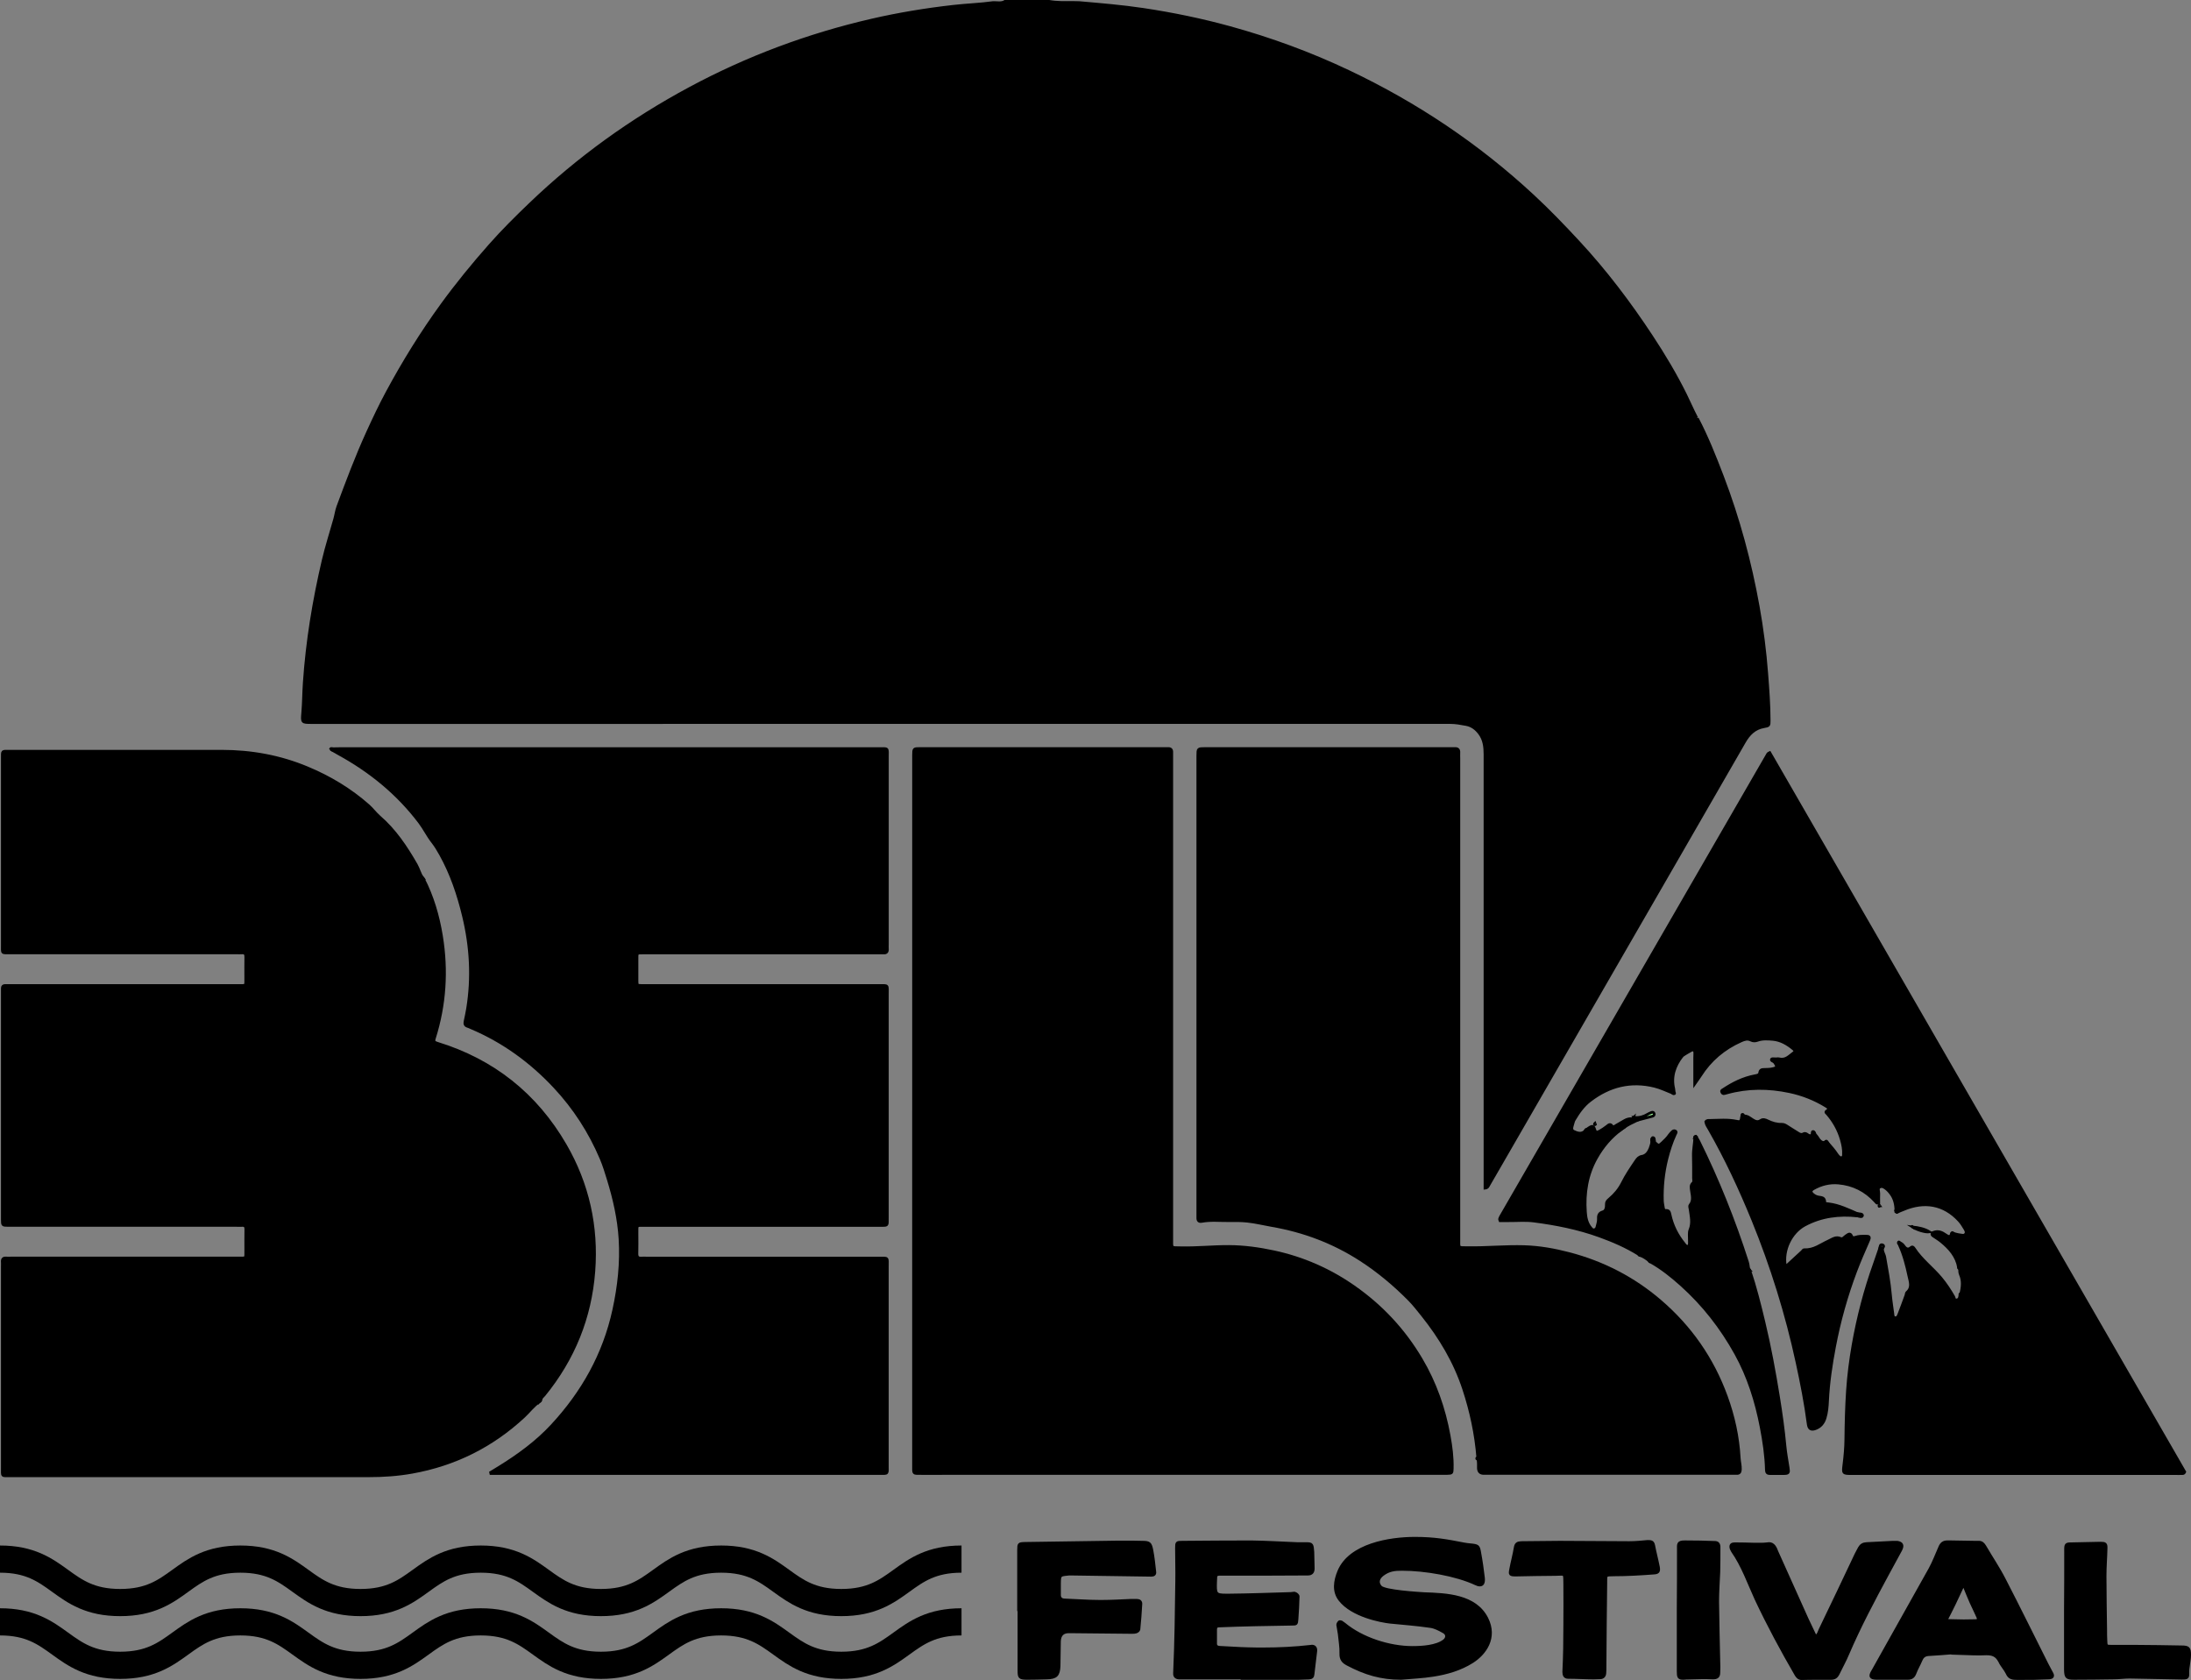
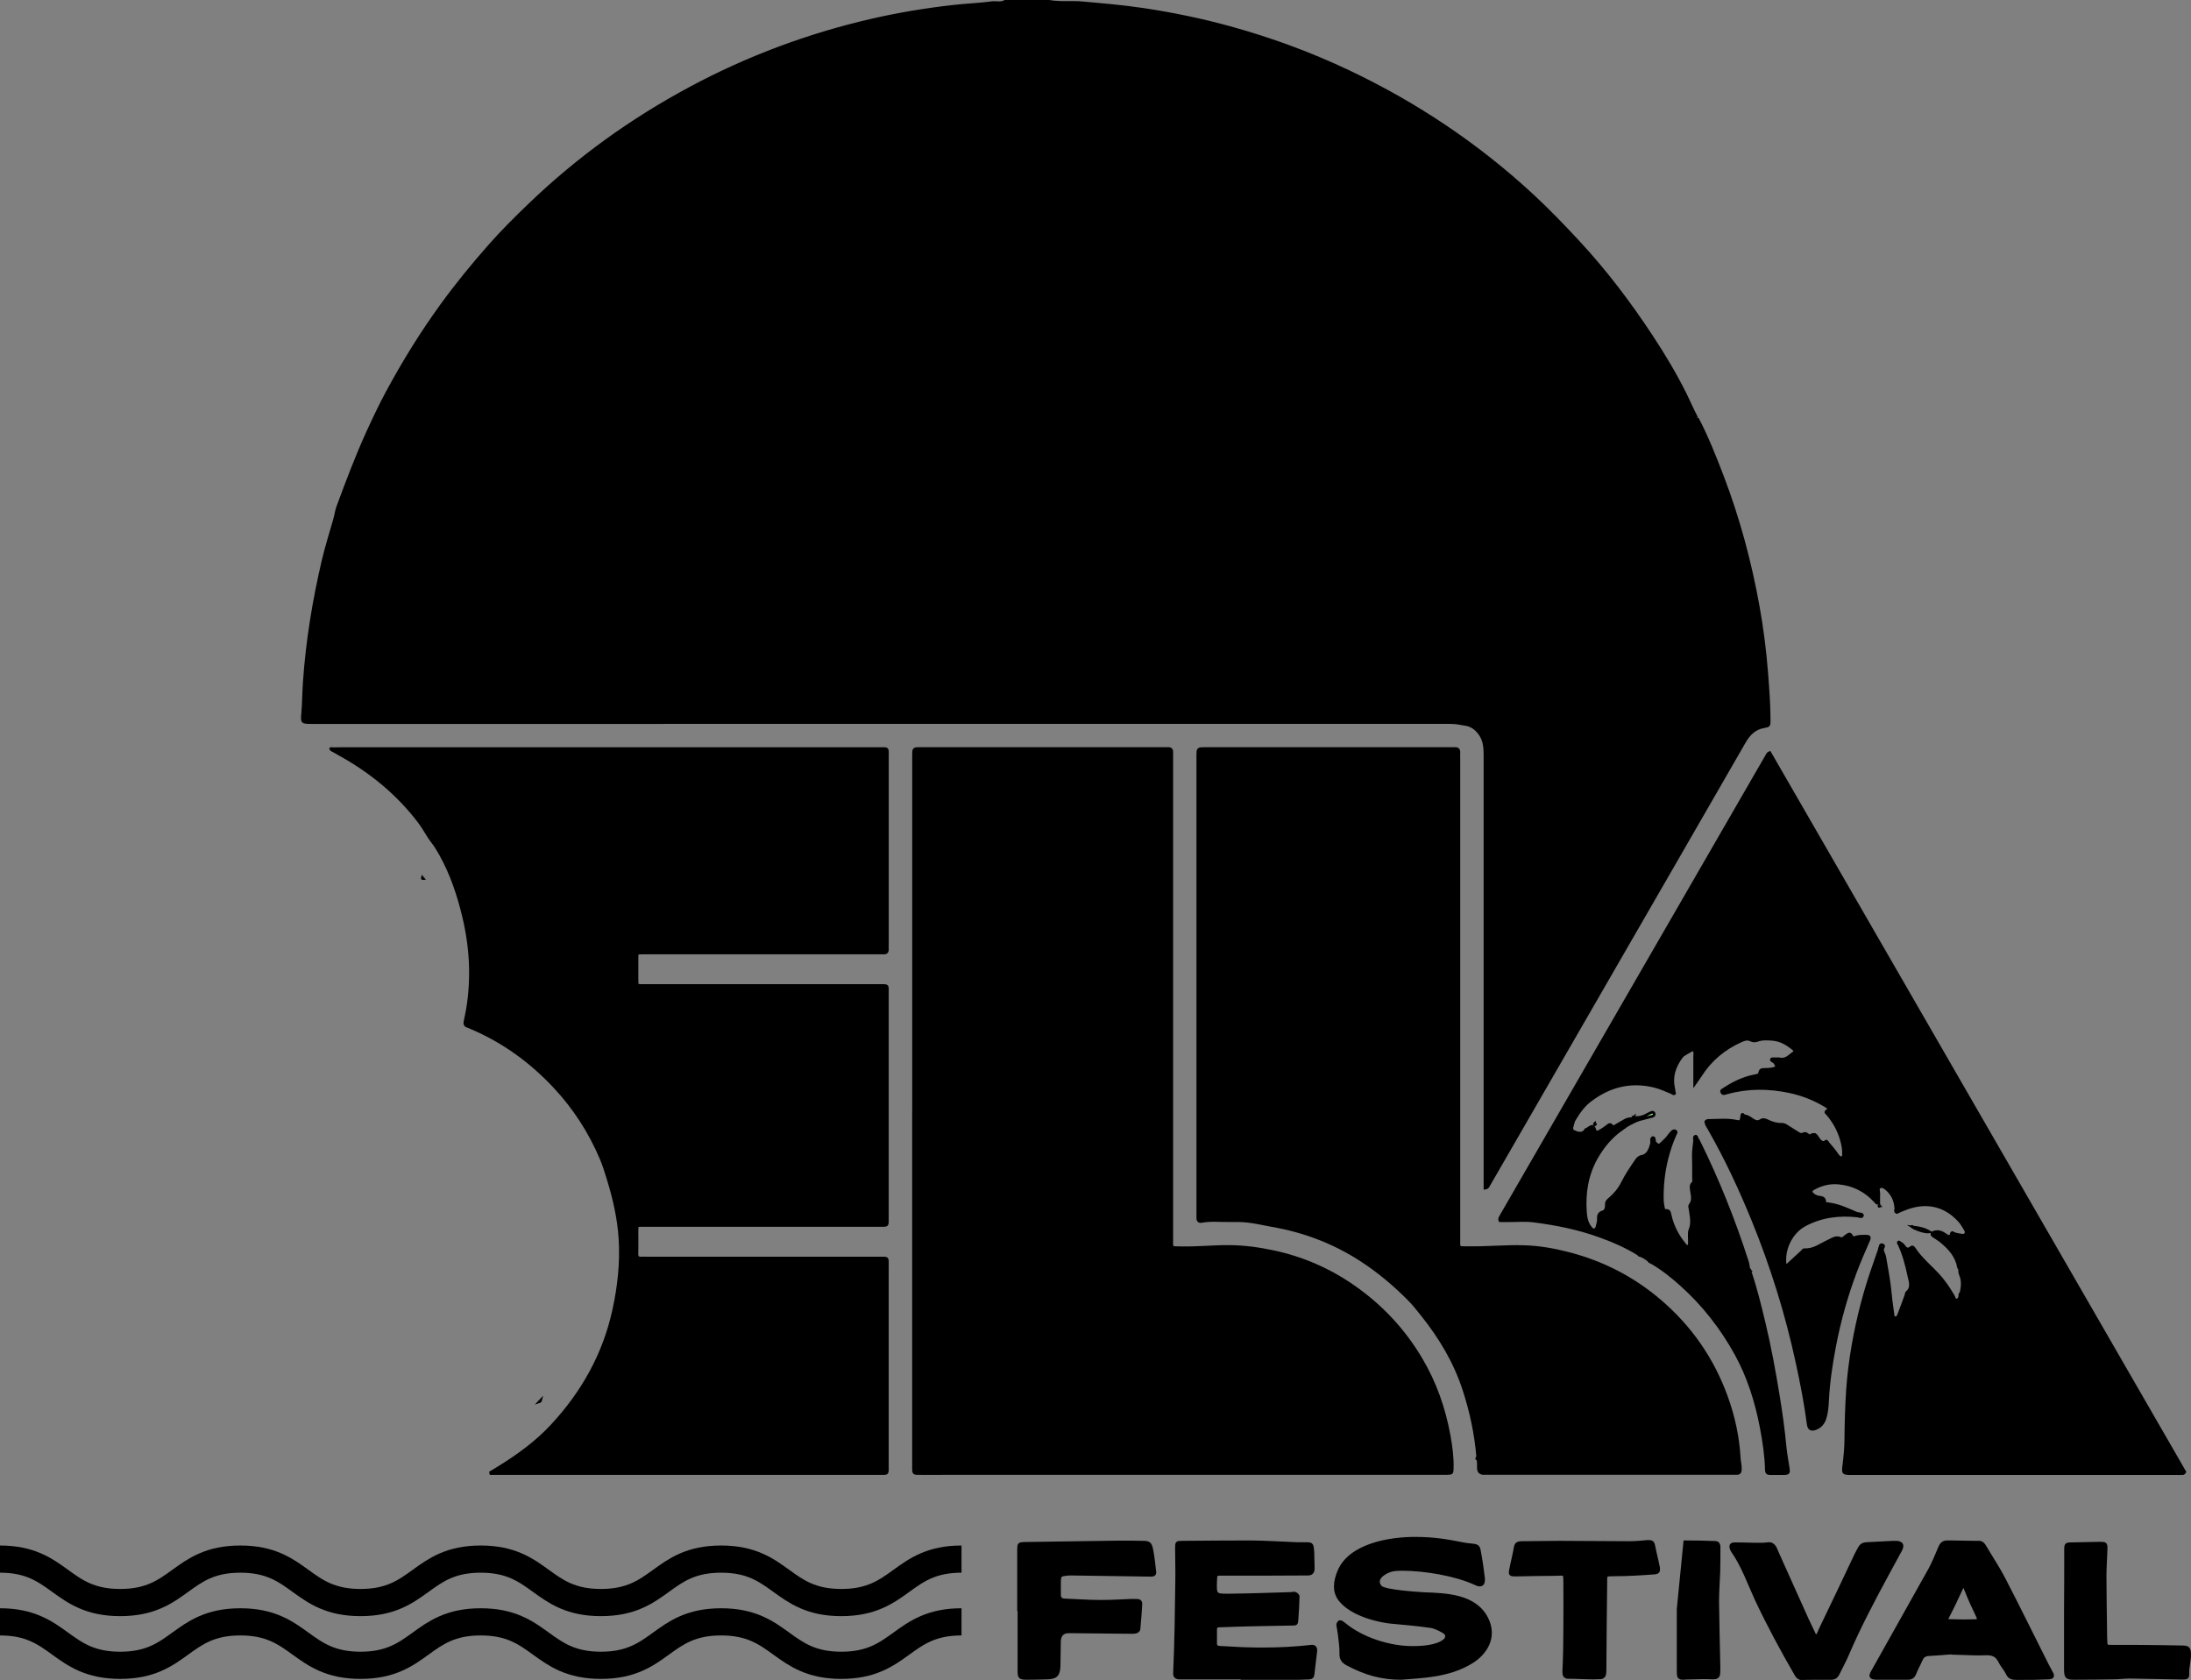
<svg xmlns="http://www.w3.org/2000/svg" id="Capa_2" data-name="Capa 2" viewBox="0 0 806.26 618.23">
  <rect x="0" y="0" width="806.26" height="618.23" fill="#808080" stroke="none" />
  <defs>
    <style>      .cls-1 {        fill: #a3ff9e;      }      .cls-1, .cls-2, .cls-3, .cls-4, .cls-5, .cls-6, .cls-7 {        stroke: #000;        stroke-miterlimit: 10;      }      .cls-2 {        fill: #ddd;      }      .cls-3 {        fill: #fafffa;      }      .cls-4 {        fill: #f9f9f9;      }      .cls-5 {        fill: #8fd6ce;      }      .cls-6 {        fill: none;        stroke-width: 10px;      }    </style>
  </defs>
  <g id="Capa_2-2" data-name="Capa 2">
    <g id="Capa_1-2" data-name="Capa 1-2">
      <g>
        <path class="cls-7" d="M624.59,153.94c3.59,6.88,6.44,14.07,9.21,21.3,5.94,15.55,10.25,31.56,13.19,47.93,1.47,8.17,2.52,16.41,3.15,24.7.44,5.74.88,11.47.89,17.23,0,1.86.01,2-1.87,2.31-3.49.58-5.6,2.78-7.26,5.67-7.85,13.65-15.72,27.29-23.59,40.93-21.69,37.59-43.38,75.18-65.07,112.78-1.76,3.05-3.51,6.09-5.28,9.13-.3.52-.47,1.22-1.5,1.32v-159.67c0-2.76-.31-5.43-2.05-7.72-1.24-1.63-2.75-2.83-4.86-3.23-1.95-.37-3.89-.73-5.9-.73-139.64.01-279.27.01-418.91.01-3.68,0-3.65,0-3.34-3.62.31-3.66.31-7.34.56-11.01,1.03-15.26,3.5-30.28,6.99-45.16,1.2-5.1,2.82-10.07,4.22-15.11.42-1.52.62-3.11,1.16-4.58,3.43-9.24,6.88-18.47,10.99-27.45,2.25-4.92,4.55-9.8,7.12-14.57,6.06-11.25,12.76-22.09,20.28-32.42,5.46-7.5,11.33-14.67,17.48-21.63,4.75-5.39,9.84-10.43,15.02-15.39,17.58-16.84,37.16-30.92,58.6-42.44,21.17-11.38,43.49-19.71,66.89-25.11,9.97-2.3,20.04-3.96,30.22-5.1,4.84-.55,9.72-.7,14.55-1.37,1.45-.06,2.95.4,4.32-.44h16.32c2.86.5,5.75.42,8.64.4.8.02,1.6.04,2.4.05,7.87.69,15.75,1.34,23.57,2.51,10.74,1.61,21.37,3.8,31.84,6.68,15.04,4.14,29.64,9.5,43.74,16.19,24.93,11.83,47.6,27,67.83,45.78,5.79,5.37,11.26,11.06,16.64,16.86,10.04,10.81,18.88,22.5,26.97,34.78,4.57,6.94,8.84,14.07,12.52,21.51,1.36,2.75,2.56,5.59,4,8.32-.08.29.06.39.33.36h-.01Z" />
-         <path class="cls-7" d="M198.48,515.82c-2.2,1.47-3.74,3.63-5.66,5.41-11.71,10.89-25.41,17.73-41.14,20.55-5.29.95-10.62,1.31-15.99,1.31H3.98c-3.54,0-3.11.41-3.12-3,0-24.71,0-49.42,0-74.13,0-.48.04-.96,0-1.44-.11-1.09.25-1.68,1.45-1.57.63.06,1.28,0,1.92,0h83.25c3.3,0,2.94.37,2.96-2.92.01-2.56-.03-5.12.02-7.68.02-1.03-.36-1.47-1.39-1.4-.64.04-1.28,0-1.92,0H2.94c-2.05-.03-2.07-.03-2.08-2.13v-83.24c0-.64.02-1.28,0-1.92,0-.72.37-.99,1.04-.99h85.65c3.19,0,2.87.32,2.88-2.77.01-2.56-.04-5.12.02-7.68.02-1.1-.28-1.67-1.47-1.56-.63.06-1.28,0-1.92,0H3.81c-3.31,0-2.95.36-2.95-2.93v-68.61c0-2.96-.24-2.67,2.73-2.67h77.97c10.91,0,21.47,1.91,31.56,6.13,8.23,3.44,15.8,7.97,22.49,13.89,1.42,1.26,2.55,2.85,3.98,4.09,5.75,4.97,9.88,11.17,13.61,17.68.86,1.5,1.24,3.23,2.22,4.67-.11.33.03.43.34.39,3.43,6.66,5.49,13.76,6.69,21.11,2.08,12.74,1.29,25.32-2.6,37.66-.37,1.16-.08,1.49,1.02,1.83,20.61,6.34,36.38,18.86,47.17,37.5,8.3,14.35,11.74,29.93,10.49,46.44-1.29,17.05-7.46,32.23-18.27,45.51-.49.6-1.22,1.05-1.3,1.93-.16.17-.32.34-.48.51v.03Z" />
        <path class="cls-7" d="M122.24,275.54c.96-.02,1.92-.05,2.88-.05h198.16c3.73,0,3.26-.46,3.26,3.36.01,22.87,0,45.74,0,68.6,0,.56-.04,1.12,0,1.68.09,1.11-.32,1.66-1.49,1.56-.64-.05-1.28,0-1.92,0h-86.13c-2.81.01-2.6-.21-2.6,2.58,0,2.56-.02,5.12,0,7.68.02,1.68.06,1.68,1.78,1.73.56.02,1.12,0,1.68,0h85.41c3.76,0,3.25-.42,3.26,3.37.01,27.35,0,54.69,0,82.04,0,3.14.28,2.87-2.8,2.87h-86.37c-3.28,0-2.95-.34-2.96,2.94,0,2.48.05,4.96-.02,7.44-.03,1.26.46,1.74,1.68,1.63.63-.06,1.28,0,1.92,0h85.41c3.58,0,3.14-.36,3.14,3.25.01,24.39,0,48.77,0,73.16,0,3.09.35,2.88-2.79,2.88h-143.1c-.03-.13-.06-.27-.09-.4.99-.6,1.99-1.2,2.98-1.81,7.1-4.38,13.84-9.27,19.53-15.39,11.31-12.18,19.22-26.18,22.8-42.57,1.89-8.66,2.84-17.34,2.3-26.16-.46-7.45-2.11-14.7-4.29-21.81-.8-2.63-1.61-5.28-2.7-7.85-4.16-9.79-9.86-18.6-17.1-26.33-8.7-9.3-18.84-16.69-30.63-21.69-.44-.19-.87-.42-1.33-.55-1.01-.28-1.15-.95-.97-1.84.33-1.56.67-3.12.93-4.7,1.86-11.43,1.22-22.74-1.49-34-1.92-7.97-4.5-15.65-8.51-22.82-.89-1.59-1.82-3.14-2.96-4.59-1.76-2.25-3-4.85-4.73-7.14-8.05-10.64-18.14-18.84-29.78-25.22-.84-.46-1.65-.95-2.48-1.42.06-.13.09-.27.1-.42h.02Z" />
        <path class="cls-7" d="M336.18,408.82v-130.99c.02-2.35.02-2.37,2.39-2.37h90.21c.32,0,.64.02.96,0,.99-.06,1.5.34,1.45,1.39-.03.72,0,1.44,0,2.16v176.81c0,3.71-.35,3.27,3.34,3.36,5.91.14,11.8-.51,17.71-.48,5.62.03,11.12.8,16.57,1.97,10.67,2.3,20.48,6.61,29.42,12.86,10.15,7.09,18.42,15.94,24.74,26.63,5.19,8.76,8.48,18.21,10.29,28.17.72,3.98,1.26,8.03,1.14,12.12-.05,1.68-.09,1.71-1.79,1.77-.48.02-.96,0-1.44,0-63.9,0-127.8.02-191.7.02-3.67,0-3.3.37-3.3-3.38v-130.03h0Z" />
        <path class="cls-7" d="M601.12,411.23c.16-.02.31-.01.47.02.32.32.64.64.97.97-1.83.88-3.69,1.71-5.31,2.95-.29-.05-.41.14-.5.36-3.93,2.83-6.97,6.46-9.33,10.66-3.46,6.17-4.5,12.87-4.01,19.84.14,2.06.52,4.12,1.95,5.8.36.42.65.9,1.36.72.66-.17.85-.61.98-1.19.18-.85.52-1.68.49-2.57-.05-1.32.02-2.39,1.71-2.86.99-.28,1.28-1.57,1.22-2.66-.05-.96.37-1.4,1.14-2.05,1.95-1.64,3.6-3.6,4.77-5.95,1.42-2.86,3.23-5.49,5.02-8.13.55-.81,1.08-1.43,2.19-1.62,1.53-.26,2.39-1.5,2.95-2.88.3-.73.47-1.52.69-2.29.32,0,.64-.01.96-.02,1.47,1.36,1.6,1.39,2.89.17.92-.88,1.86-1.75,2.57-2.83.26-.4.62-.73.94-1.08.35-.39.82-.65,1.27-.38.58.35.13.85-.05,1.25-1.34,2.91-2.31,5.94-3.09,9.03-1.26,5.05-1.79,10.19-1.64,15.39.03.87.24,1.73.37,2.6.07.52.3,1.02.85.97,1.23-.12,1.4.62,1.6,1.57.85,3.97,2.62,7.5,5.18,10.65.2.25.37.54.61.73.62.49,1.23.23,1.33-.6.07-.55-.02-1.12,0-1.67.04-1.2-.21-2.52.22-3.56,1.05-2.54.4-5,.07-7.49-.07-.55-.37-1.21-.03-1.63,1.4-1.74.71-3.63.49-5.47-.12-.96-.34-1.84.53-2.63.51-.46.24-1.22.24-1.84,0-2.71.03-5.43-.05-8.14-.07-2.33.47-4.59.54-6.9.15-.05.29-.11.42-.19.33.54.71,1.06.99,1.62,7.11,14.36,13.03,29.2,17.93,44.46.27.85.36,1.71.47,2.58-.07.29.1.37.34.41,2.11,6.27,3.71,12.69,5.25,19.12,2.2,9.14,3.89,18.37,5.39,27.65.97,5.97,1.81,11.95,2.37,17.97.25,2.69.76,5.35,1.17,8.02.31,2,.21,2.15-1.9,2.17-1.6.02-3.19-.02-4.79,0-.89.01-1.29-.36-1.31-1.27-.13-5.35-.92-10.63-1.93-15.86-1.82-9.44-4.66-18.55-9.35-27.01-5.3-9.58-11.96-18.1-20.11-25.39-3.5-3.13-7.18-6.07-11.31-8.39-.12-.11-.25-.21-.38-.32-1.05-.87-2.15-1.67-3.47-2.09-.13-.1-.25-.21-.38-.31-4.56-2.86-9.46-4.98-14.5-6.8-7.84-2.84-15.97-4.45-24.2-5.51-2.99-.38-6.07-.1-9.11-.12h-3.27c-.09-.25-.13-.33-.15-.41-.02-.07-.05-.16-.02-.23.11-.3.21-.61.37-.88,32.79-56.8,65.59-113.59,98.4-170.38.06-.11.26-.14.65-.33,50.91,88.24,101.83,176.49,152.71,264.68-.36.85-1,.56-1.51.61-.48.05-.96.01-1.44.01h-119.48c-3.47,0-3.39-.02-2.96-3.53.37-3,.64-6.04.67-9.06.06-5.99.21-11.98.61-17.96.38-5.64,1.09-11.26,2.07-16.84,1.79-10.15,4.37-20.1,7.85-29.81.7-1.94,1.35-3.9,2.02-5.85.34-.01.69-.03,1.03-.04-.34,1.28.55,2.28.75,3.43.81,4.62,1.68,9.22,2.09,13.9.2,2.29.59,4.57.87,6.86.08.64.04,1.42.81,1.55.91.16,1.2-.71,1.45-1.34.9-2.28,1.72-4.59,2.57-6.89.13-.37.11-.89.36-1.1,2.08-1.77,1.17-3.98.75-5.96-.84-3.92-1.82-7.82-3.51-11.49-.03-.07-.02-.16-.02-.24.02-.21.04-.43.06-.64.69.25,1.21.69,1.64,1.31.66.94,1.48,1.49,2.58.52.52-.46.89-.09,1.16.33,2.71,4.17,6.74,7.14,9.89,10.92,1.8,2.17,3.29,4.46,4.68,6.87.25.44.15,1.2.95,1.17.91-.04,1.19-.66,1.28-1.44.02-.16.04-.32.06-.47.1-.13.21-.27.31-.4.62-2.4.86-4.81-.18-7.14-.31-.7-.18-1.39-.3-2.07-.11-.13-.22-.26-.33-.39-.71-4.18-3.33-7.11-6.46-9.66-.92-.75-1.96-1.35-2.94-2.03-.27-.19-.46-.44-.41-.79.05-.38.38-.42.68-.53,1.68-.61,3.05.03,4.4.98.81.57,1.75,1.09,2.15-.48.23-.02.45-.05.68-.07.77.18,1.54.45,2.32.53.74.07,1.67.47,2.19-.38.42-.69-.05-1.41-.41-2.01-.6-1.03-1.25-2.04-2.06-2.92-5.49-5.95-12.66-7.34-20.51-3.97-.58.25-1.18.47-1.77.71-.31-.01-.62-.03-.93-.04.01-2.45-.45-4.76-2.02-6.74-.4-.5-.8-1.01-1.29-1.4-.74-.59-1.6-1.35-2.57-.89-1.01.47-.4,1.56-.43,2.38-.05,1.17-.01,2.35-.01,3.48-.73.36-.93-.18-1.24-.51-3.64-4.02-8.18-6.31-13.57-6.79-3.26-.29-6.35.46-9.2,2.08-1.14.65-1.17,1.32-.12,2.18.56.46,1.22.78,1.93.9,1.13.2,2.35.13,2.33,1.89,0,.55.86.55,1.42.62,3.85.47,7.28,2.18,10.78,3.69-.03.25-.05.5-.08.76-6.82-.72-13.37.05-19.51,3.36-5.01,2.7-8.15,9.22-7.12,14.94.15.03.37.14.43.08,1.92-1.75,3.84-3.51,5.74-5.29.28-.26.42-.7.91-.67,3.4.21,5.96-1.92,8.81-3.2,1.43-.64,2.67-1.73,4.45-.93.85.38,1.38-.59,2.05-.99.7-.41,1.43-1.29,2.03.18.26.64.96.54,1.48.35,1.08-.39,2.2-.37,3.32-.39,1.87-.03,2.03.21,1.3,1.86-1.61,3.65-3.19,7.31-4.61,11.04-3.42,9.05-6.01,18.34-7.81,27.82-1.25,6.57-2.24,13.19-2.56,19.89-.1,2.12-.27,4.3-.92,6.37-.58,1.87-1.75,3.24-3.61,3.88-1.6.55-2.36,0-2.58-1.71-.99-7.59-2.46-15.09-4.08-22.56-3.88-17.97-9.33-35.46-16.27-52.48-4.68-11.46-9.9-22.68-16.06-33.44-.5-.88-1.14-1.72-1.29-2.76.4-.61,1.01-.5,1.54-.5,3.27-.04,6.54-.38,9.79.31,1.49.32,1.6.13,1.96-1.81.22-.04.44-.08.67-.12,1.31-.13,2.22.71,3.21,1.34.98.62,1.92,1.08,3.07.29.82-.57,1.7-.25,2.49.14,1.66.82,3.39,1.34,5.26,1.28.85-.03,1.5.42,2.17.86,1.2.77,2.43,1.5,3.62,2.28.69.46,1.36.83,2.19.36.6-.34,1.06-.01,1.51.32.58.43,1.14.54,1.69-.04.33-.01.66-.03.98-.04.77.49,1.06,1.36,1.63,2.02.56.65,1.14,1.08,2.04.86.31.01.61.03.92.04,1.25,1.45,2.54,2.85,3.58,4.47.17.26.4.49.62.73.35.38.77.57,1.28.33.43-.2.44-.62.46-1.02.12-1.94-.28-3.8-.82-5.65-1.02-3.5-2.76-6.6-5.14-9.36-.25-.29-.92-.61-.17-1.09,1.14-.74.57-1.21-.24-1.71-4.18-2.58-8.71-4.37-13.49-5.38-7.66-1.62-15.34-1.68-22.95.43-.31.09-.62.14-.92.25-.61.22-.89-.11-1.08-.6-.22-.55.25-.64.56-.85,3.6-2.39,7.41-4.28,11.7-5.07.69-.13,1.6-.25,1.71-1.07.16-1.26.94-1.24,1.85-1.26.87-.02,1.76-.03,2.62-.2,2.06-.4,2.15-.76.84-2.61.02-.34.03-.67.05-1.01.64-.03,1.31-.21,1.9-.06,2.41.58,3.74-1.21,5.36-2.34.64-.44.13-1.02-.31-1.38-2.19-1.8-4.61-3.22-7.48-3.47-1.89-.16-3.82-.3-5.69.37-.75.27-1.57.31-2.33-.08-1.28-.66-2.44-.27-3.65.27-6.3,2.8-11.34,7.04-15.03,12.88-.54.86-1.16,1.67-2.05,2.95v-9.61c0-.64.07-1.28.04-1.91-.04-.85-.57-1.18-1.3-.81-1.06.54-2.06,1.21-3.08,1.82-.25-.02-.36.09-.34.34-2.72,3.57-4.09,7.48-3.02,12.01.11.46.09.95.12,1.42-.22.02-.44.04-.66.06-2.15-.83-4.21-1.87-6.47-2.43-8.81-2.19-16.69-.2-23.8,5.26-2.44,1.87-4.17,4.33-5.72,6.94-.16.27-.33.56-.39.86-.27,1.2-1.21,2.88.03,3.49,1.17.58,3.02,1.34,4.36-.25.13-.12.25-.24.38-.36.46-.32.89-.69,1.38-.95.74-.39,1.26-.4,1.58.65.42,1.4.75,1.5,2,.81.91-.49,1.75-1.11,2.58-1.73.65-.49,1.15-1.13,1.94-.09.43.57,1.03,0,1.49-.26,1.05-.57,2.07-1.19,3.1-1.79.85-.5,1.76-.73,2.75-.66.29.01.42-.16.49-.41l.04-.05Z" />
        <path class="cls-7" d="M543.81,536.44c-.68-8.62-2.47-17.03-5.17-25.23-3.3-10.06-8.65-19.01-15.24-27.25-1.55-1.93-3.07-3.9-4.8-5.66-5.44-5.51-11.34-10.46-17.86-14.68-10.07-6.52-21.04-10.63-32.83-12.66-2.98-.51-5.91-1.26-8.94-1.57-2.24-.23-4.47-.22-6.69-.19-3.35.04-6.71-.34-10.05.27-1.03.19-1.49-.28-1.45-1.32.02-.56,0-1.12,0-1.68v-168.38c.01-2.61.01-2.62,2.61-2.62h90.68c.4,0,.8.03,1.2,0,1.11-.09,1.64.37,1.57,1.52-.05.72,0,1.44,0,2.16v176.78c0,3.53-.36,3.16,3.22,3.22,6.95.11,13.88-.6,20.84-.39,5.61.17,11.1,1.15,16.5,2.56,12.46,3.26,23.64,8.99,33.46,17.4,11.23,9.62,19.37,21.33,24.42,35.23,2.66,7.32,4.3,14.83,4.73,22.61.08,1.42.49,2.81.42,4.27-.05,1.04-.47,1.45-1.46,1.39-.48-.03-.96,0-1.44,0h-91.64c-1.2-.04-1.82-.68-1.86-1.93-.03-1.12.1-2.24-.2-3.34,0-.17-.02-.33-.02-.5h0Z" />
        <path class="cls-1" d="M602.55,412.22c-.32-.32-.64-.64-.97-.97,1.73.13,3.3-.32,4.77-1.22.41-.25.86-.43,1.3-.61.39-.16.83-.18,1.01.28.2.52,0,.91-.59,1.07-1.84.48-3.68.97-5.52,1.45h0Z" />
        <path class="cls-1" d="M703.78,451.52c2.2.26,4.35.65,6.26,1.82-1.6.21-4.59-.74-6.26-1.82h0Z" />
        <path class="cls-1" d="M683.59,447.39c.03-.25.05-.5.08-.76.32.03.64.05.95.11.38.07.86.16.7.7-.11.36-.54.29-.84.25-.3-.04-.59-.2-.88-.3h-.01Z" />
        <path class="cls-3" d="M692.83,459.16c-.34.01-.69.03-1.03.04.09-.53.05-1.28.85-1.11.5.1.71.6.18,1.07h0Z" />
        <path class="cls-1" d="M652.92,389.69c-.02.34-.03.67-.05,1.01-.08-.02-.16-.04-.23-.07-.37-.15-.9-.35-.77-.75.12-.39.67-.24,1.05-.2h0Z" />
-         <path class="cls-1" d="M667.89,417.42c-.33.01-.66.03-.98.04,0-.38-.15-1,.2-1.04.53-.07.66.55.79,1h-.01Z" />
        <path class="cls-3" d="M607.83,419.42c.05-.36.02-.86.57-.76.32.06.33.46.35.76h-.92Z" />
        <path class="cls-1" d="M607.83,419.42h.92c.02.3.04.6.06.9-.32,0-.64.01-.96.02,0-.31-.02-.61-.03-.92h.01Z" />
        <path class="cls-4" d="M543.81,536.44c0,.17.02.33.02.5-.19-.06-.5,0-.43-.33.02-.08.27-.11.41-.17Z" />
        <path class="cls-1" d="M699,457.24c-.02.21-.04.42-.06.64-.28-.19-.52-.43-.31-.77.08-.14.29-.04.37.13h0Z" />
        <path class="cls-1" d="M697.66,445.76c.31.01.62.03.93.04-.33.32-.65.71-.93-.04Z" />
        <path class="cls-1" d="M691.69,443.72c-.02.07-.02.17-.06.2-.14.08-.22,0-.2-.22,0-.06.09-.11.14-.17l.13.18h-.01Z" />
        <path class="cls-1" d="M672.47,420.34c-.31-.01-.61-.03-.92-.04.33-.48.64-.53.92.04Z" />
        <path class="cls-1" d="M587.06,413.77c-.06.05-.13.14-.17.13-.18-.06-.22-.2-.13-.36.03-.06.11-.1.16-.15.05.13.09.25.14.38h0Z" />
        <path class="cls-1" d="M641.67,410.62c-.22.04-.44.08-.67.12.03-.22,0-.6.1-.64.42-.14.44.26.56.52h.01Z" />
        <path class="cls-1" d="M615.41,402.14c.22-.02.44-.04.66-.06.16.1.22.3.08.37-.33.17-.56-.04-.74-.31Z" />
        <path class="cls-5" d="M122.24,275.54c0,.15-.04.29-.1.42-.19-.08-.54-.2-.54-.23.09-.41.39-.23.64-.19Z" />
        <path class="cls-1" d="M606.93,464.01c.13.11.25.21.38.32-.27.07-.36-.08-.38-.32Z" />
        <path class="cls-1" d="M603.08,461.61c.13.1.26.21.38.31-.27.08-.36-.08-.38-.31Z" />
-         <path class="cls-1" d="M720.74,466.43c.11.13.22.26.33.39-.23-.03-.4-.11-.33-.39Z" />
        <path class="cls-3" d="M643.81,467.32c-.24-.04-.41-.13-.34-.41.11.14.23.27.34.41Z" />
        <path class="cls-1" d="M721.55,476.04c-.1.13-.21.27-.31.4-.09-.28.09-.36.31-.4Z" />
        <path class="cls-4" d="M198.48,515.82c.16-.17.32-.34.48-.51-.06.26-.22.43-.48.51Z" />
        <path class="cls-1" d="M718.83,453.85c-.23.02-.45.05-.68.07.17-.53.42-.34.68-.07Z" />
        <path class="cls-3" d="M703.78,451.52c-.07-.04-.2-.09-.19-.11.04-.17.11-.13.19.11h0Z" />
        <path class="cls-3" d="M624.08,418.25c-.14.08-.28.14-.42.19.07-.22.18-.37.42-.19Z" />
        <path class="cls-1" d="M583.8,415.65c-.13.12-.25.24-.38.36,0-.25.12-.38.38-.36Z" />
        <path class="cls-3" d="M596.73,415.53c.09-.22.21-.41.5-.36-.17.12-.33.24-.5.36Z" />
        <path class="cls-3" d="M601.12,411.23c-.07.25-.2.42-.49.41.16-.14.33-.27.49-.41Z" />
        <path class="cls-3" d="M618.97,388.65c-.02-.25.09-.36.34-.34-.11.11-.22.23-.34.34Z" />
        <path class="cls-2" d="M155.77,323.33c-.31.04-.45-.06-.34-.39.11.13.23.26.34.39Z" />
        <path class="cls-6" d="M0,573.75c22.11,0,22.11,15.99,44.23,15.99s22.11-15.99,44.22-15.99,22.11,15.99,44.23,15.99,22.11-15.99,44.23-15.99,22.11,15.99,44.23,15.99,22.11-15.99,44.23-15.99,22.12,15.99,44.23,15.99,22.12-15.99,44.23-15.99" />
        <path class="cls-6" d="M0,596.84c22.11,0,22.11,15.99,44.23,15.99s22.11-15.99,44.22-15.99,22.11,15.99,44.23,15.99,22.11-15.99,44.23-15.99,22.11,15.99,44.23,15.99,22.11-15.99,44.23-15.99,22.12,15.99,44.23,15.99,22.12-15.99,44.23-15.99" />
        <g>
          <path class="cls-7" d="M374.83,570.55c0-2.45,0-2.52,2.38-2.59,11.3-.14,22.68-.36,34.06-.5h2.66c2.16,0,4.32,0,6.48.07,2.52,0,2.95.36,3.46,2.88.5,2.59.79,5.33,1.08,7.99.14.94-.36,1.3-1.3,1.3l-29.59-.43c-.43,0-.86,0-1.3.07-2.74.29-2.81.36-2.88,3.17v4.54c.05,1.11.67,1.68,1.87,1.73,4.25.14,8.42.5,12.67.5h1.3c3.46,0,6.91-.22,10.37-.36h2.3c.86,0,1.51.43,1.44,1.37-.14,3.1-.43,6.19-.72,9.36-.07.36-.65.86-1.08.94-.43.14-.86.14-1.37.14h-.86c-7.42-.07-14.76-.14-22.11-.22h-.36c-2.21,0-3.36,1.15-3.46,3.46-.07,3.02-.07,6.12-.14,9.14-.14,3.38-1.08,4.32-4.54,4.39-2.52.07-5.04.14-7.49.14-2.52-.07-2.74-.36-2.74-2.88v-22.39h-.14v-21.82h0Z" />
          <path class="cls-7" d="M432.21,615.7c.5-11.3.65-22.54.79-33.84.07-4.03-.07-8.06-.07-12.17,0-2.09.07-2.16,2.16-2.16,8.42-.07,16.92-.14,25.35-.14,5.62.07,11.23.43,16.92.65h3.38c2.16,0,2.16.36,2.38,3.1.07,2.02.07,3.96.14,5.9.05,1.49-.6,2.23-1.94,2.23-9.15.07-18.22.07-27.29.07h-5.26c-.86,0-1.44.29-1.37,1.3,0,.43-.07.86-.07,1.3-.14,4.54-.14,5.04,3.82,5.04h1.08c7.56-.07,15.12-.36,22.75-.58.36,0,.79-.14,1.22-.14.14,0,.22,0,.36.07.5.14,1.15.72,1.15,1.15-.07,2.81-.22,5.62-.43,8.42-.14,1.8-.22,1.8-1.94,1.8-8.93.14-17.79.29-26.64.65-.94,0-1.37.36-1.37,1.3v4.9c-.07,1.08.36,1.58,1.51,1.66,3.46.14,6.91.43,10.37.5,1.94.07,3.82.07,5.76.07,5.76,0,11.52-.29,17.28-.94.14,0,.36-.07.5-.07,1.01,0,1.58.65,1.44,1.87-.29,2.81-.72,5.62-1.01,8.5-.07.94-.5,1.3-1.44,1.37-1.3,0-2.59.14-3.89.14h-20.81v-.14h-23.11c-1.15-.07-1.8-.58-1.73-1.8h.01Z" />
          <path class="cls-7" d="M492.69,578.18c4.1-9.72,18.65-12.1,27.94-12.1,7.27,0,11.81.86,18.15,2.09.72.14,1.44.22,2.16.29,2.95.29,3.17.36,3.6,3.02.58,3.1,1.01,6.19,1.37,9.29.14,1.66-.29,2.52-1.37,2.52-.43,0-.94-.14-1.51-.43-7.2-3.38-18.72-5.33-27.07-5.33-2.81,0-4.82.22-7.13,1.94-1.73,1.3-2.16,3.02-.72,4.54,1.73,1.58,13.54,2.3,15.91,2.45,8.28.29,18.79.65,23.11,9.07,3.67,7.27-.79,13.1-5.33,15.99-4.46,2.81-9.29,4.18-14.26,4.97-3.96.65-7.99.79-11.95,1.15-7.42,0-13.18-1.73-19.73-5.18-1.66-.86-2.52-1.87-2.45-3.96.07-2.38-.36-4.75-.58-7.06-.14-1.22-.43-2.38-.58-3.53,0-.29.43-1.15.79-1.15.22,0,.43.07.65.14.36.22.72.5,1.01.72,6.48,5.4,16.56,8.64,25.06,8.64,3.46,0,8.71-.29,11.59-2.45,1.3-1.01,1.3-2.45-.07-3.24-1.51-.86-3.24-1.8-4.97-2.02-4.9-.72-9.79-1.08-14.76-1.58-3.38-.36-13.97-2.38-18.5-8.21-2.45-3.1-1.87-6.98-.36-10.58h0Z" />
          <path class="cls-7" d="M555.91,577.46c.5-2.66,1.22-5.26,1.66-7.92.22-1.44.86-1.8,2.16-1.87,4.75,0,9.5-.14,14.26-.14,8.5,0,16.99.14,25.56.14,2.23,0,4.54-.22,6.77-.43,1.3,0,1.94.07,2.23,1.51.5,2.66,1.22,5.26,1.73,7.92.29,1.66-.07,2.16-1.87,2.23-4.82.36-9.72.65-14.54.65-3.17.07-2.95-.14-2.95,3.1-.14,10.15-.22,20.74-.29,30.89,0,.72,0,1.51-.07,2.23-.07,1.01-.72,1.66-1.73,1.66-.79,0-1.58.07-2.38.07-3.17,0-6.26-.22-9.43-.22-1.22,0-1.58-.86-1.58-2.02.29-5.69.36-11.45.36-17.14,0-5.11.07-10.22,0-15.26-.07-3.1.14-3.53-1.3-3.53-.5,0-1.22.07-2.16.07-4.82,0-9.72.14-14.54.22-2.16,0-2.3-.22-1.87-2.16h-.02Z" />
-           <path class="cls-7" d="M619.99,567.38c3.74,0,7.49.07,11.23.22,1.3.07,1.44,1.22,1.37,2.23,0,2.88,0,5.76-.07,8.64-.14,3.6-.43,7.27-.43,10.87.07,7.42.29,14.83.43,22.18.07,1.37.07,2.66,0,4.03,0,1.44-.72,1.94-2.09,1.94-1.37-.07-2.81-.07-4.18-.07-1.94.07-3.89.07-5.83.14-.43.07-.86.07-1.15.07-1.51,0-1.73-.5-1.73-2.59v-22.9c.07-7.27.07-14.62.07-21.89,0-1.94-.29-2.88,2.38-2.88h0Z" />
+           <path class="cls-7" d="M619.99,567.38c3.74,0,7.49.07,11.23.22,1.3.07,1.44,1.22,1.37,2.23,0,2.88,0,5.76-.07,8.64-.14,3.6-.43,7.27-.43,10.87.07,7.42.29,14.83.43,22.18.07,1.37.07,2.66,0,4.03,0,1.44-.72,1.94-2.09,1.94-1.37-.07-2.81-.07-4.18-.07-1.94.07-3.89.07-5.83.14-.43.07-.86.07-1.15.07-1.51,0-1.73-.5-1.73-2.59v-22.9h0Z" />
          <path class="cls-7" d="M638.13,568.1c2.45,0,4.97.07,7.49.14h1.87c1.01,0,1.94,0,2.88-.14.22,0,.43-.07.65-.07,1.66,0,2.38,1.66,2.88,3.02,3.74,8.28,7.49,16.63,11.16,24.84.94,2.02,1.87,3.96,2.81,5.91.07.07.29.07.58.07.14,0,.36,0,.36-.07.36-.65.65-1.37.94-2.09,4.46-9.22,8.86-18.5,13.25-27.79.36-.79.86-1.51,1.22-2.3.58-1.01,1.37-1.51,2.59-1.58,3.24-.14,6.48-.36,9.72-.5h1.66c1.8.29,2.16,1.22,1.22,2.95-1.58,2.95-3.24,5.9-4.82,8.86-5.18,9.58-10.3,19.23-14.62,29.31-1.01,2.45-2.38,4.83-3.53,7.27-.65,1.3-1.37,1.73-2.81,1.73h-5.18c-1.8,0-3.67,0-5.47.07-1.01,0-1.58-.58-2.09-1.44-5.26-9.07-10.22-18.29-14.69-27.79-2.74-5.98-4.9-12.24-8.71-17.71l-.43-.86c-.36-1.08-.07-1.8,1.08-1.8v-.03Z" />
          <path class="cls-7" d="M689.11,614.98c6.98-12.46,14.04-24.99,21.03-37.52,1.37-2.45,2.59-5.69,3.74-8.28.58-1.22,1.3-1.8,2.74-1.8h1.08c2.88,0,5.69.14,8.57.14h1.94c1.08,0,1.66.65,2.23,1.58,2.38,4.1,5.04,7.99,7.2,12.24,5.33,10.3,10.44,20.74,15.7,31.18.58,1.15,1.22,2.23,1.8,3.38.5,1.01.07,1.51-1.08,1.58-4.97.22-6.26.22-11.59.22-1.8,0-3.1-.07-3.89-1.94-.72-1.51-2.02-2.81-2.74-4.39-1.15-2.16-2.52-2.74-4.9-2.74-.79,0-1.58.07-2.38.07-3.31,0-6.62-.22-10.01-.29v-.14c-3.02.22-5.98.5-9,.65-1.44.14-2.16.86-2.66,2.09-.65,1.58-1.58,3.1-2.16,4.68-.5,1.3-1.22,1.94-2.59,1.94h-11.74c-2.09-.07-2.45-.72-1.3-2.66h.01ZM721.94,596.47c1.66,0,3.24-.07,4.9-.07,1.08,0,1.37-.43.94-1.37-.79-1.8-1.66-3.53-2.45-5.26-.86-1.87-1.58-3.82-2.38-5.69-.14-.29-.36-.5-.58-.72-.07.29-.22.58-.36.86-1.87,4.1-3.82,8.14-5.9,12.1,1.94,0,3.89.14,5.83.14h0Z" />
          <path class="cls-7" d="M760.1,570.48c0-2.23.14-2.38,2.38-2.38,3.46-.07,6.98-.14,10.44-.22,1.8,0,2.16.22,2.09,1.94-.07,3.38-.36,6.7-.36,10.08,0,6.7.14,13.39.22,20.09,0,1.22,0,2.45.07,3.6.07,2.16.07,2.23,2.09,2.23h8.79c5.62.07,11.3.07,16.92.22,2.59,0,3.02.43,3.02,3.02,0,1.3-.29,2.59-.43,3.89-.07.65-.22,1.22-.22,1.87.07,2.66.07,2.74-2.3,2.74-6.41-.07-12.75-.29-19.15-.36-1.94,0-3.89.29-5.83.29-4.9.07-9.72.14-14.62.14-2.74,0-3.1-.36-3.17-3.24v-21.82c.07-7.34.07-14.69.07-22.11v.02Z" />
        </g>
      </g>
    </g>
  </g>
</svg>